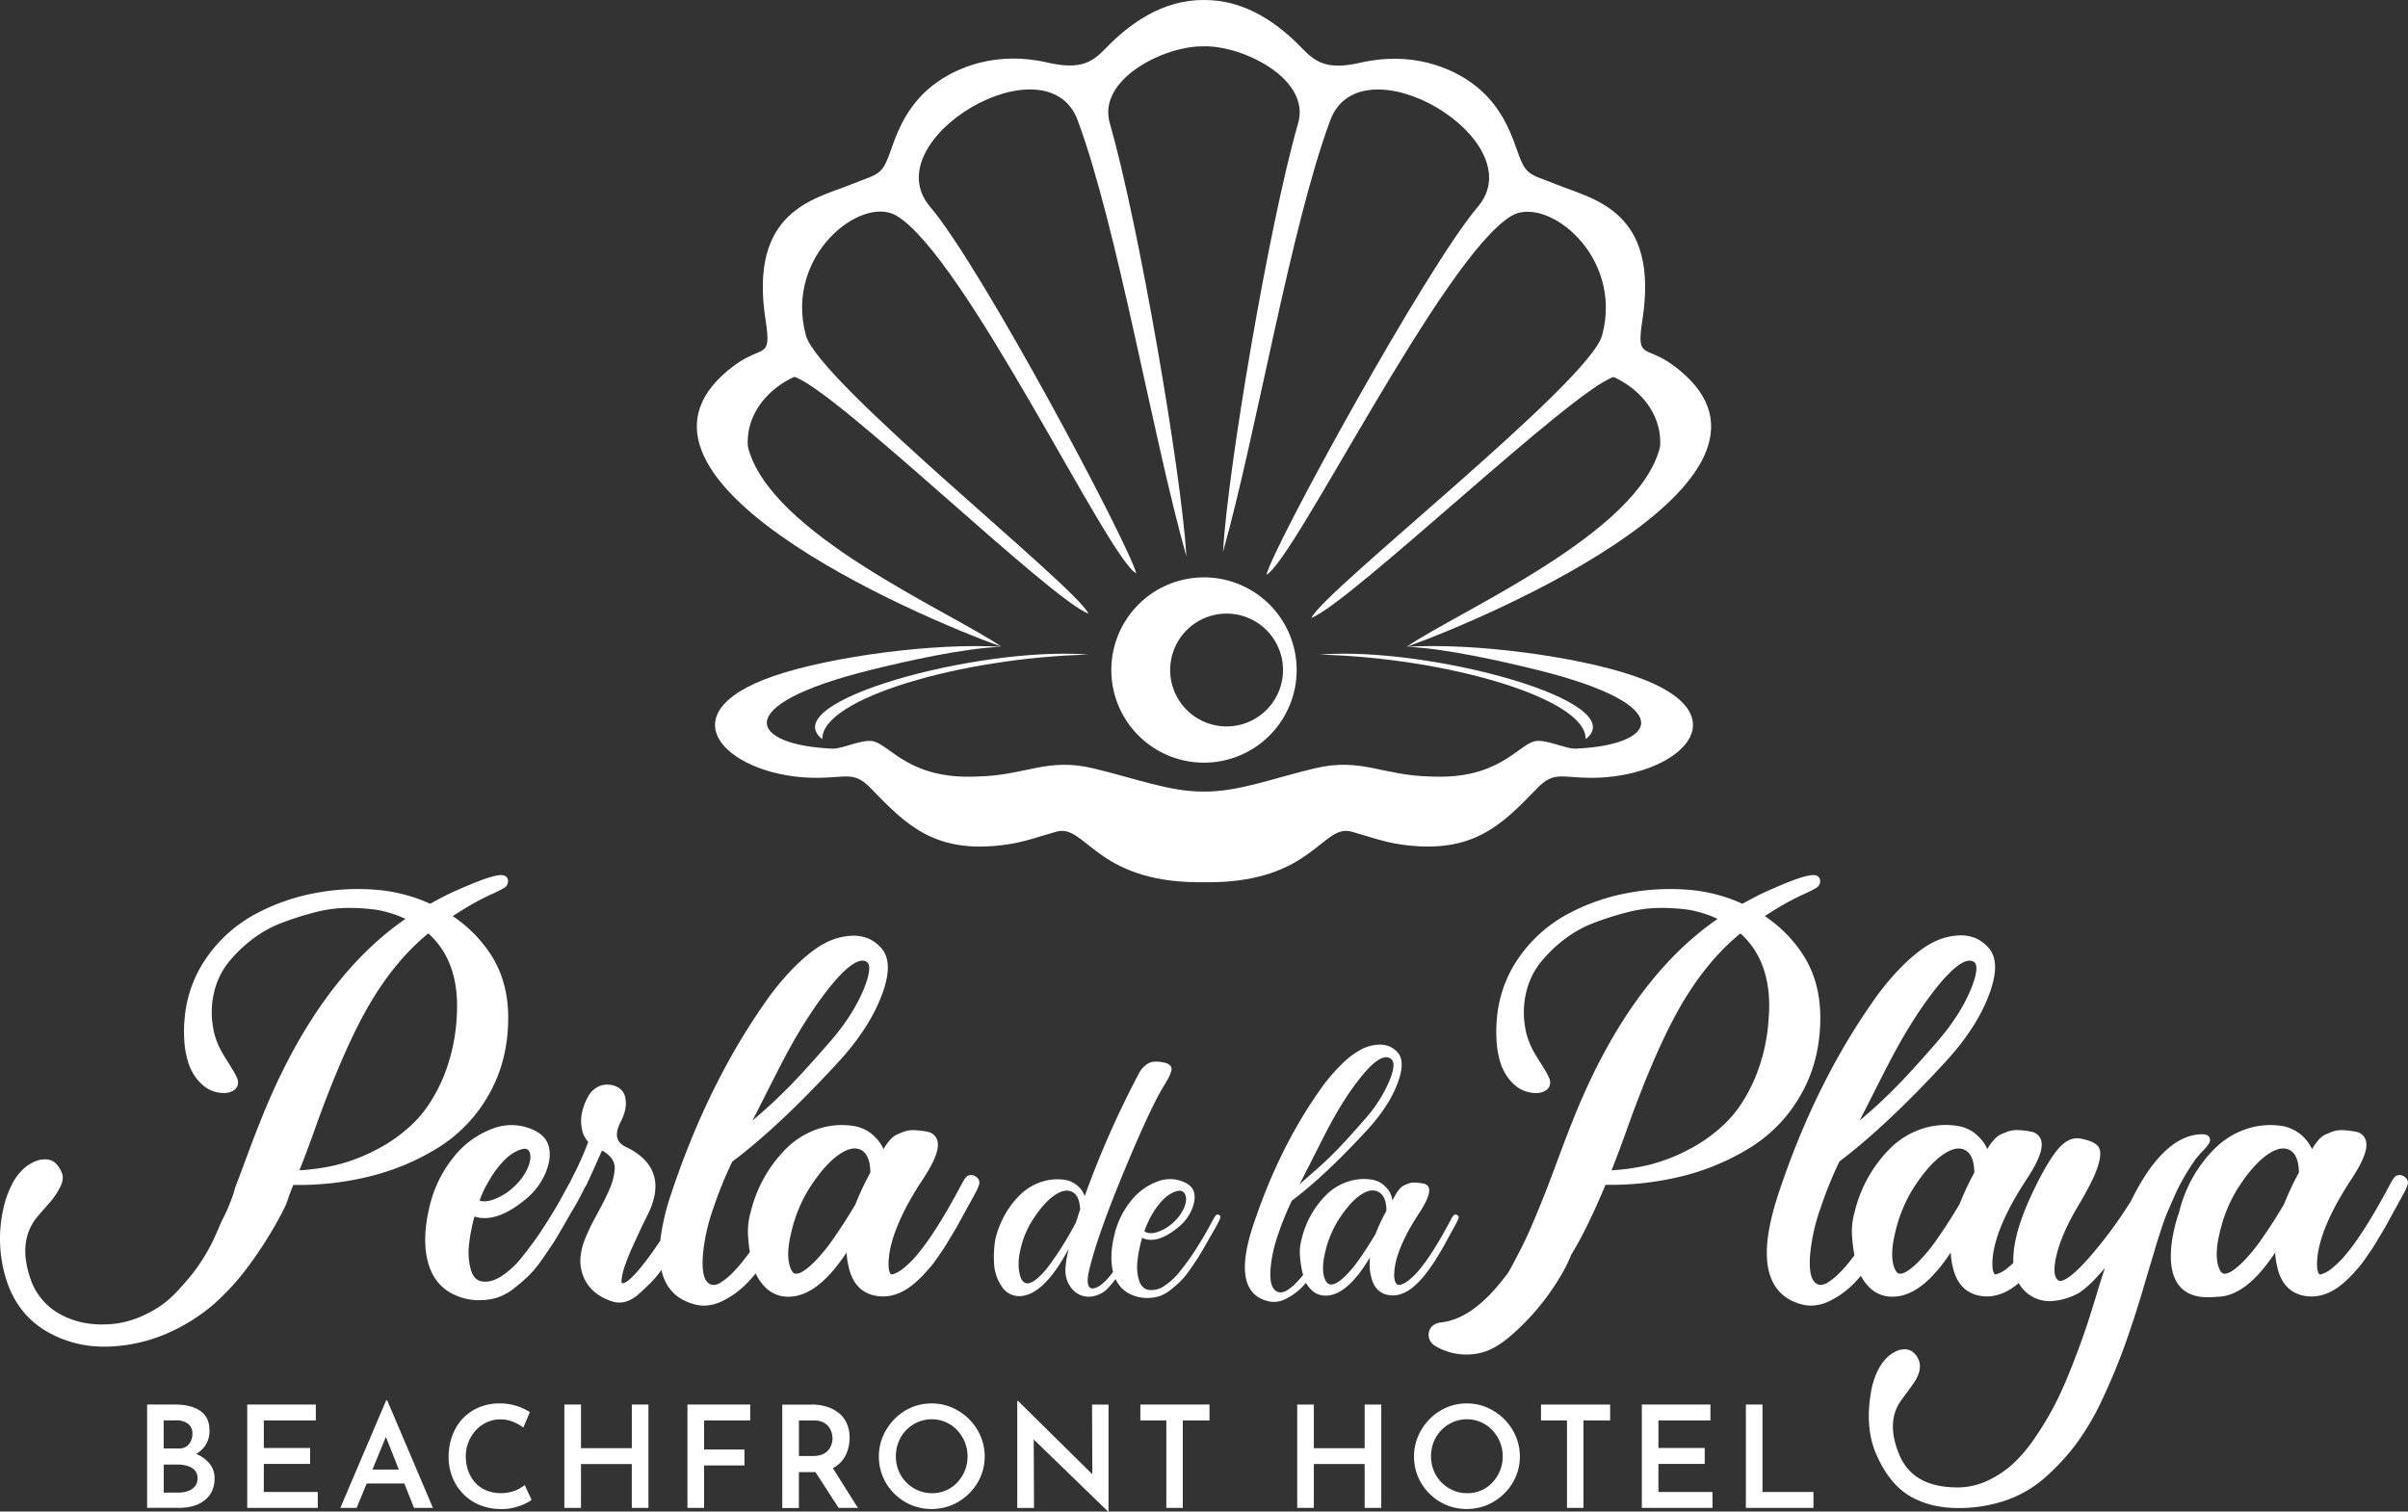
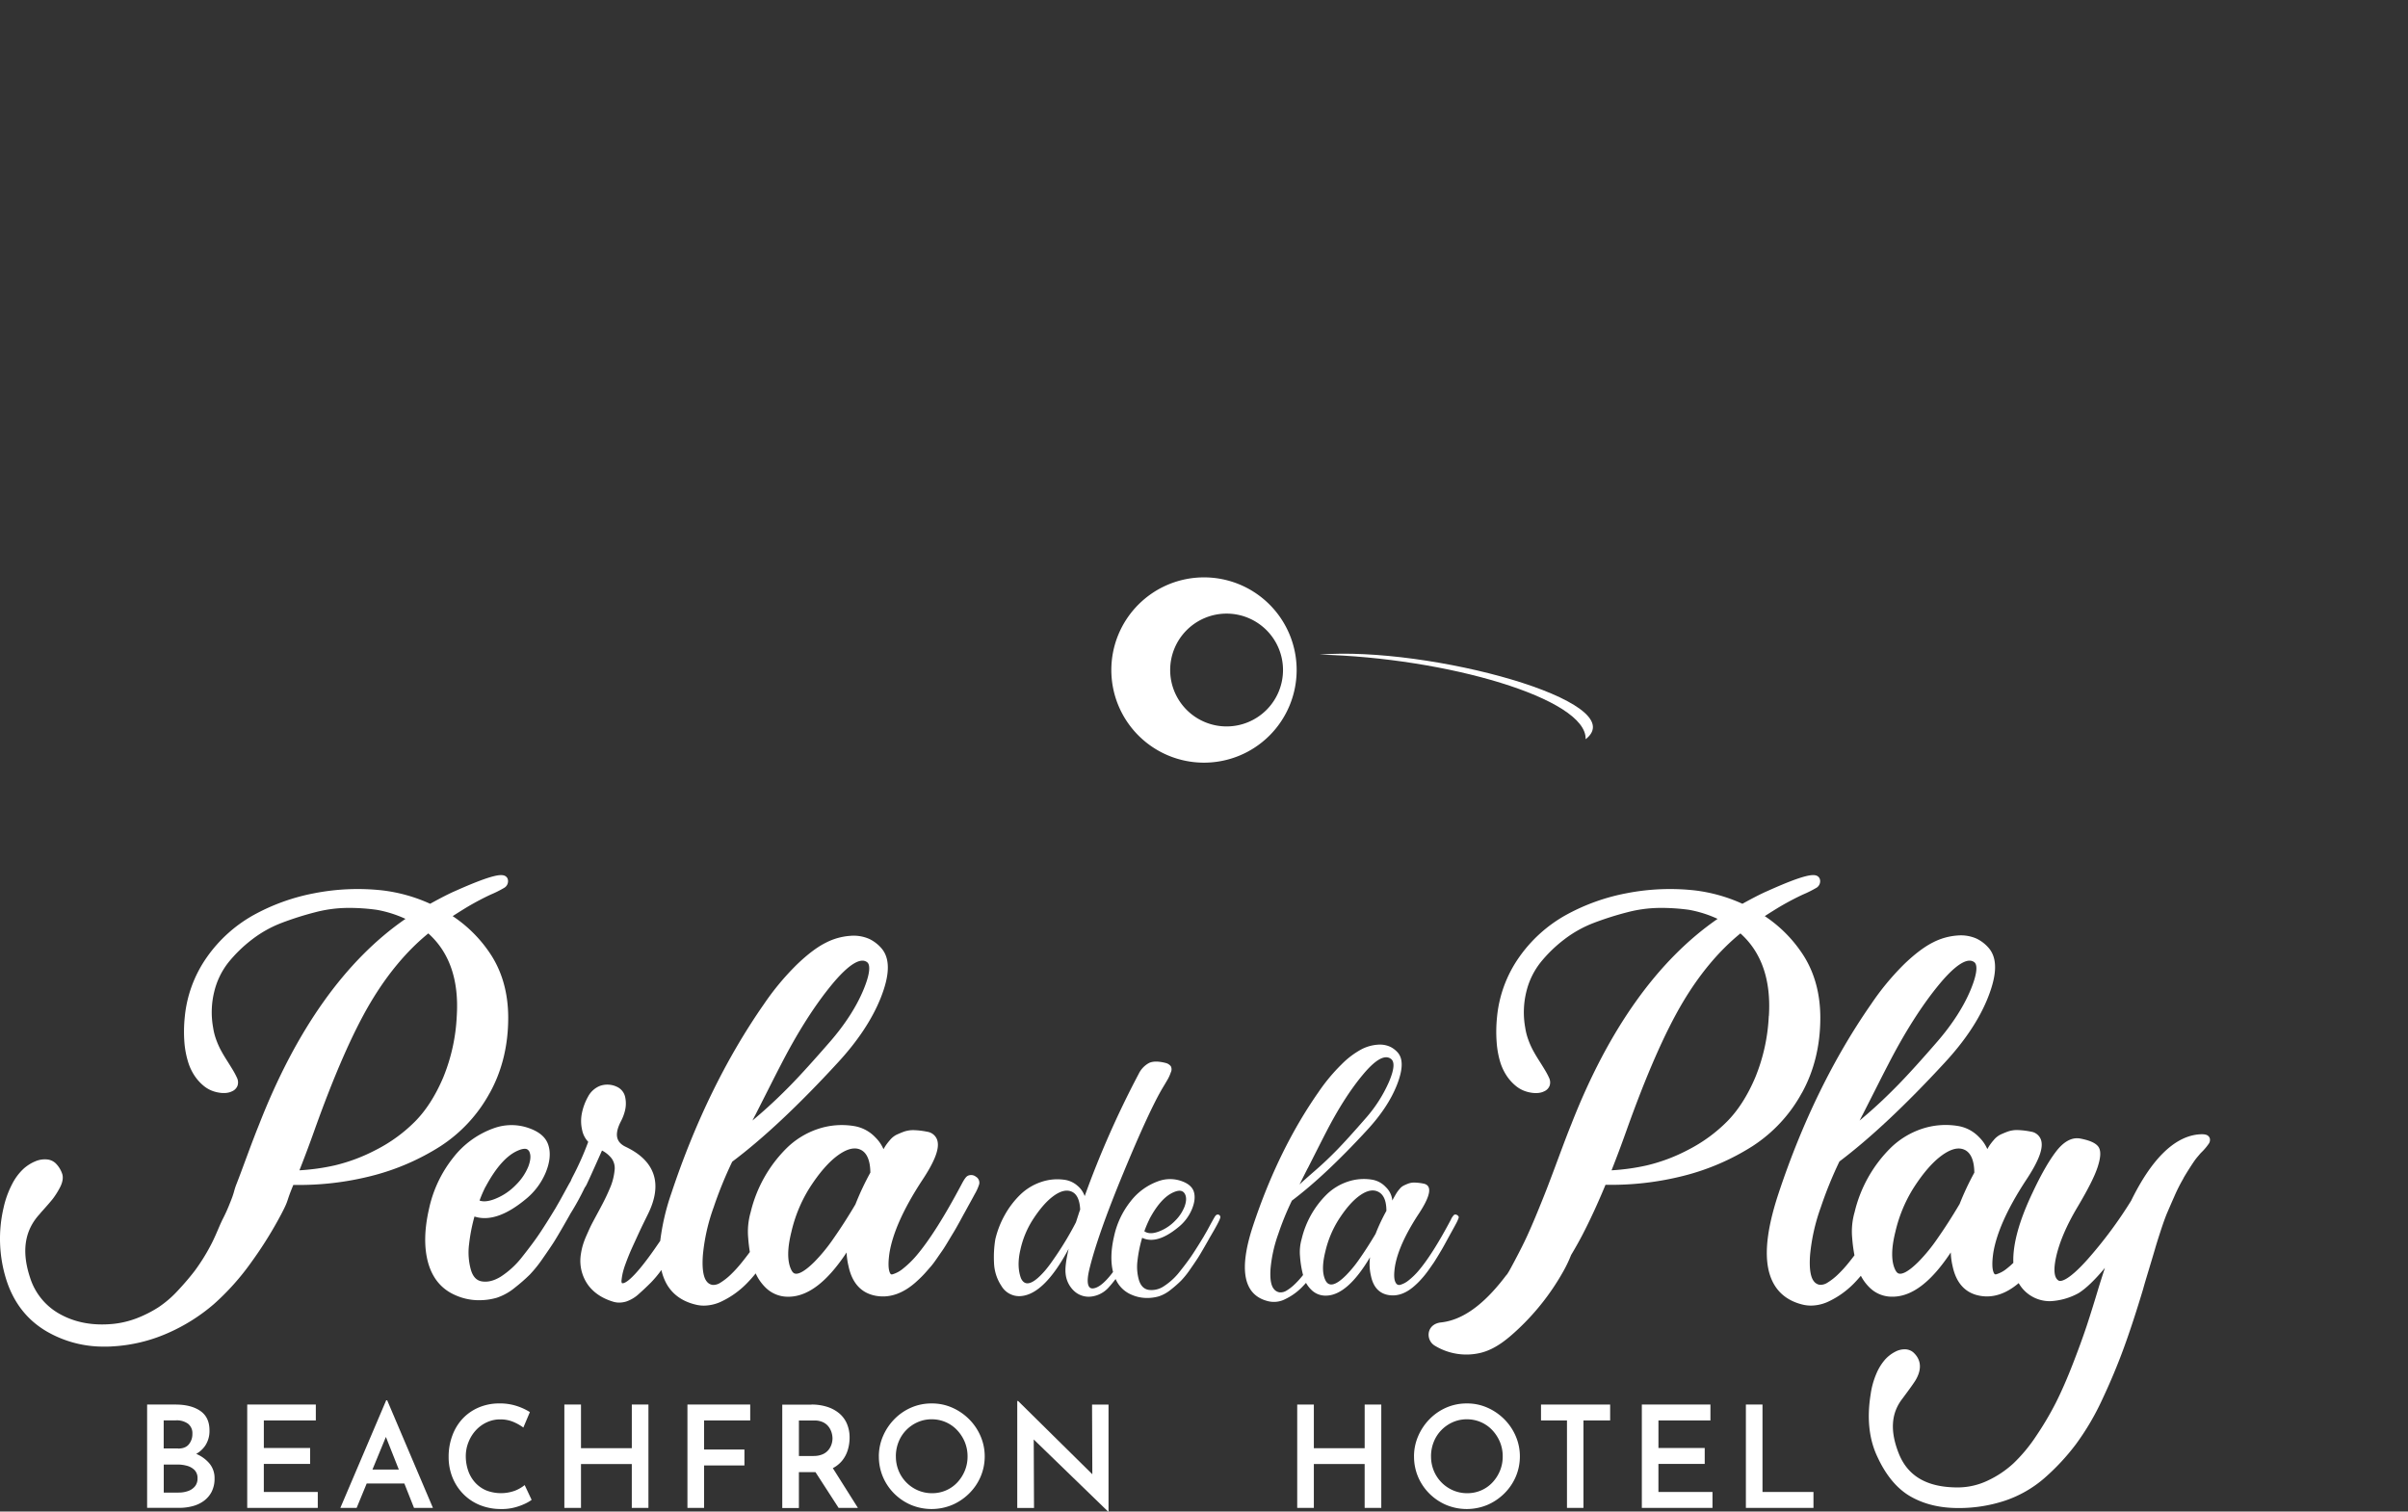
<svg xmlns="http://www.w3.org/2000/svg" id="Capa_1" data-name="Capa 1" viewBox="0 0 1158.01 727.03">
  <rect x="0" y="0" width="1158.01" height="727.03" fill="#333333" stroke="none" />
  <defs>
    <style>.cls-1,.cls-2{fill:#fff;}.cls-1{fill-rule:evenodd;}</style>
  </defs>
-   <path class="cls-1" d="M600,451.39h2.9c49.38-.32,54-28.17,68-24.35,8,2.18,15.13,4.95,23.88,6.2,34.38,4.9,48.31-9.34,65.39-27,8-8.26,11.54-5.23,25.25-5.08,42,.43,76.07-30.27,21.39-49-27.57-9.47-77.48-16.05-109.38-14,17.9.58,45.81,6.9,63,11.15,68.47,17,58.11,36.13,18.19,37.82-4.83.2-14.61-4.95-19.92-3.47-8,2.24-17.6,18.42-49.54,16.87-23.58-.43-33.41-9.28-55.95-3.92-20,4.75-36.62,11.3-53.21,11.17-16.58.13-33.21-6.42-53.21-11.17-22.54-5.36-32.37,3.49-55.95,3.92-31.93,1.55-41.5-14.63-49.54-16.87-5.31-1.48-15.09,3.67-19.92,3.47-39.92-1.69-50.28-20.88,18.19-37.82,17.16-4.25,45.08-10.57,63-11.15-31.9-2-81.81,4.57-109.38,14-54.67,18.77-20.59,49.47,21.39,49,13.7-.14,17.27-3.17,25.24,5.08,17.09,17.69,31,31.92,65.39,27,8.75-1.25,15.89-4,23.88-6.2,14-3.82,18.64,24,68,24.35H600m-75.4-394.3c-24.2-5.55-43.62,2.13-55,11-11.9,9.28-16.8,21.44-19.88,30.34-4.68,13.5-5.57,11.74-19.68,17.43-17.46,7-49.08,12.55-40.87,65.12,3,19.3-1.3,11.78-14.71,21.61-71.65,52.52,86.71,120.7,128.07,135.48-24.92-17.17-111.88-54.45-121.89-96.34-1.06-17,11.47-28.55,22.33-33.43,19.56,6,122.62,106.67,141.48,113.91-5.75-12.92-129.82-111.35-135.92-133.94-10.39-38.5,26.82-67.48,43.6-57.46,33,19.7,101.78,165,115.33,172.06-4-14.84-74.36-147.25-99.17-176.38-27.25-32,56.18-81.45,71-41.51,19.18,51.79,36,152.16,52.26,209.72C589.24,255,568.75,135.44,554.84,86.77,548.06,65.1,581.51,48.82,600,49.35c18.47-.53,51.92,15.75,45.14,37.42-13.91,48.67-33.75,166-36,205.74C625.34,235,641.51,136.75,660.69,85c14.79-39.94,98.22,9.51,71,41.51-24.81,29.13-97.73,162.12-101.68,177,13.54-7,84.84-152.94,117.84-172.63,16.78-10,54,19,43.61,57.46-6.1,22.6-134,123-139.8,135.89,18.86-7.23,125.8-109.9,145.36-115.85,10.86,4.88,23.39,16.4,22.33,33.43-10,41.89-97,79.17-121.89,96.34,41.36-14.78,199.72-82.95,128.07-135.48-13.41-9.83-17.7-2.31-14.71-21.61,8.21-52.57-23.4-58.09-40.87-65.12-14.11-5.68-15-3.93-19.68-17.43-3.08-8.9-8-21.06-19.88-30.34-11.36-8.86-30.77-16.53-55-11-16,3.68-21.57,0-28.33-7C635.75,38.43,619.87,26.89,600,27.05c-19.89-.16-35.77,11.38-47.08,23.06-6.75,7-12.29,10.66-28.33,7Z" transform="translate(-21 -27.05)" />
  <path class="cls-1" d="M644.56,349.31A44.56,44.56,0,1,0,600,393.87a44.56,44.56,0,0,0,44.56-44.56M610.9,376.44A27.13,27.13,0,1,1,638,349.31,27.13,27.13,0,0,1,610.9,376.44Z" transform="translate(-21 -27.05)" />
-   <path class="cls-1" d="M544.47,341.9c-60.8,1.45-128.72,21.12-128,40.69-23.36-18.09,75.58-44.89,128-40.69" transform="translate(-21 -27.05)" />
  <path class="cls-1" d="M655.53,341.9c60.8,1.45,128.72,21.12,128,40.69,23.36-18.09-75.58-44.89-128-40.69" transform="translate(-21 -27.05)" />
  <path class="cls-2" d="M105.34,702.6q7.57,0,12,3.07t4.4,9.42a12.66,12.66,0,0,1-2,7.2,12.82,12.82,0,0,1-5.43,4.57,19.64,19.64,0,0,1-8.09,1.67l-1.16-4.16a27.26,27.26,0,0,1,9.73,1.74,16.83,16.83,0,0,1,6.83,4.71,10.89,10.89,0,0,1,2.56,7.27,13.8,13.8,0,0,1-1.43,6.52,12.63,12.63,0,0,1-3.82,4.4,16.06,16.06,0,0,1-5.43,2.49,24.75,24.75,0,0,1-6.18.78H91.75v-49.7h13.59Zm1.29,21.17q3.56,0,5.22-2.08a7.69,7.69,0,0,0,1.67-5,5.74,5.74,0,0,0-2.12-4.88,9.27,9.27,0,0,0-5.74-1.61H99.72v13.52h6.91Zm.28,21.16a13.2,13.2,0,0,0,4.57-.75,7.42,7.42,0,0,0,3.28-2.25,5.82,5.82,0,0,0,1.23-3.82,5.48,5.48,0,0,0-1.43-4,8.09,8.09,0,0,0-3.62-2.05,16.8,16.8,0,0,0-4.57-.61H99.75v13.52h7.16Z" transform="translate(-21 -27.05)" />
  <path class="cls-2" d="M139.88,702.6h33v7.64h-25v13.25h22.26v7.65H147.87v13.52h25.95v7.65H139.89v-49.7Z" transform="translate(-21 -27.05)" />
  <path class="cls-2" d="M184.67,752.31l22.05-51.75h.48l22,51.75H220.1L204.53,713l5.73-3.76L192.51,752.3h-7.84Zm13.93-18.44h16.93l2.73,6.69H196.14Z" transform="translate(-21 -27.05)" />
  <path class="cls-2" d="M276.7,748.41a17.64,17.64,0,0,1-3.21,1.88,28.14,28.14,0,0,1-5.15,1.84,24.35,24.35,0,0,1-6.59.72,26.65,26.65,0,0,1-10.41-2.08,23.55,23.55,0,0,1-7.85-5.46,24.37,24.37,0,0,1-5-7.92,26.22,26.22,0,0,1-1.74-9.59,29,29,0,0,1,1.78-10.28,23.93,23.93,0,0,1,5-8.19,23,23,0,0,1,7.78-5.36,25.14,25.14,0,0,1,9.9-1.91,25.94,25.94,0,0,1,8.36,1.26,28.27,28.27,0,0,1,6.25,2.9l-3.14,7.44A24.22,24.22,0,0,0,268,711a16,16,0,0,0-6.49-1.26,15.09,15.09,0,0,0-6.25,1.33A16.45,16.45,0,0,0,250,714.8a18.21,18.21,0,0,0-3.62,5.67A18,18,0,0,0,245,727.4a21.34,21.34,0,0,0,1.19,7.13,16.47,16.47,0,0,0,3.41,5.7,15.3,15.3,0,0,0,5.29,3.69,19.61,19.61,0,0,0,13.75.11,17.64,17.64,0,0,0,4.68-2.7l3.34,7.1Z" transform="translate(-21 -27.05)" />
  <path class="cls-2" d="M332.83,702.6v49.7h-8V731.2H300.4v21.1h-8V702.6h8v21h24.44v-21Z" transform="translate(-21 -27.05)" />
  <path class="cls-2" d="M351.6,702.6h30.18v7.64H359.59v14H379v7.65H359.59V752.3h-8V702.6Z" transform="translate(-21 -27.05)" />
  <path class="cls-2" d="M411.27,702.6a24.22,24.22,0,0,1,7.48,1.09,17.15,17.15,0,0,1,5.8,3.11,13.33,13.33,0,0,1,3.72,5,16.85,16.85,0,0,1,1.3,6.83,20.25,20.25,0,0,1-.89,5.87,14.93,14.93,0,0,1-2.9,5.33,14.24,14.24,0,0,1-5.29,3.83,20,20,0,0,1-8.06,1.43h-7.24v17.27h-8v-49.7h14.07Zm1,24.72a10.33,10.33,0,0,0,4.37-.82,7.45,7.45,0,0,0,2.8-2.11,8.49,8.49,0,0,0,1.47-2.76,9.43,9.43,0,0,0,.44-2.77,10.12,10.12,0,0,0-.41-2.69,8.8,8.8,0,0,0-1.4-2.83,7.28,7.28,0,0,0-2.7-2.22,9.57,9.57,0,0,0-4.3-.85H405.2v17.07h7.1Zm8.6,4.85,12.7,20.14h-9.28l-12.9-19.94,9.49-.2Z" transform="translate(-21 -27.05)" />
  <path class="cls-2" d="M443.64,727.52a24.4,24.4,0,0,1,2-9.73,26.56,26.56,0,0,1,5.46-8.16,25.55,25.55,0,0,1,8.06-5.56,24.34,24.34,0,0,1,9.9-2,23.78,23.78,0,0,1,9.8,2,26.5,26.5,0,0,1,8.16,5.56,25.9,25.9,0,0,1,5.53,8.16,24.4,24.4,0,0,1,2,9.73,24.81,24.81,0,0,1-2,9.83,25.42,25.42,0,0,1-5.56,8.09,26.15,26.15,0,0,1-8.16,5.46,25.75,25.75,0,0,1-19.66,0,25.71,25.71,0,0,1-8.06-5.4,25.27,25.27,0,0,1-5.46-8,24.87,24.87,0,0,1-2-9.93Zm8.19-.07a18,18,0,0,0,1.33,7,17.45,17.45,0,0,0,9.28,9.42,17,17,0,0,0,6.79,1.37,16.6,16.6,0,0,0,6.73-1.37,16.3,16.3,0,0,0,5.39-3.79,18.44,18.44,0,0,0,3.62-5.63,17.78,17.78,0,0,0,1.33-6.9,18,18,0,0,0-1.36-7,19,19,0,0,0-3.69-5.67,16.48,16.48,0,0,0-5.46-3.82,16.77,16.77,0,0,0-6.76-1.37,16.46,16.46,0,0,0-6.76,1.4,17.67,17.67,0,0,0-5.5,3.83,17.11,17.11,0,0,0-3.65,5.67,18.43,18.43,0,0,0-1.3,6.86Z" transform="translate(-21 -27.05)" />
  <path class="cls-2" d="M553.9,754.08l-38.17-37,2.39,1,.14,34.27H510.2V700.89h.41l37.48,37-1.78-.54-.14-34.75h7.92v51.48h-.19Z" transform="translate(-21 -27.05)" />
-   <path class="cls-2" d="M569.4,702.6h33.25v7.64H589.81V752.3h-7.92V710.24H569.4Z" transform="translate(-21 -27.05)" />
  <path class="cls-2" d="M685.26,702.6v49.7h-8V731.2H652.83v21.1h-8V702.6h8v21h24.44v-21Z" transform="translate(-21 -27.05)" />
  <path class="cls-2" d="M701,727.52a24.4,24.4,0,0,1,2-9.73,26.56,26.56,0,0,1,5.46-8.16,25.55,25.55,0,0,1,8.06-5.56,24.34,24.34,0,0,1,9.9-2,23.78,23.78,0,0,1,9.8,2,26.5,26.5,0,0,1,8.16,5.56,25.79,25.79,0,0,1,5.53,8.16,24.4,24.4,0,0,1,2,9.73,24.81,24.81,0,0,1-2,9.83,25.42,25.42,0,0,1-5.56,8.09,26.15,26.15,0,0,1-8.16,5.46,25.75,25.75,0,0,1-19.66,0,25.71,25.71,0,0,1-8.06-5.4,25.27,25.27,0,0,1-5.46-8,24.87,24.87,0,0,1-2-9.93Zm8.19-.07a18,18,0,0,0,1.33,7,17.45,17.45,0,0,0,9.28,9.42,17,17,0,0,0,6.79,1.37,16.6,16.6,0,0,0,6.73-1.37,16.3,16.3,0,0,0,5.39-3.79,18.44,18.44,0,0,0,3.62-5.63,17.78,17.78,0,0,0,1.33-6.9,18,18,0,0,0-1.36-7,19,19,0,0,0-3.69-5.67,16.48,16.48,0,0,0-5.46-3.82,16.77,16.77,0,0,0-6.76-1.37,16.46,16.46,0,0,0-6.76,1.4,17.67,17.67,0,0,0-5.5,3.83,17.11,17.11,0,0,0-3.65,5.67,18.43,18.43,0,0,0-1.3,6.86Z" transform="translate(-21 -27.05)" />
  <path class="cls-2" d="M762.07,702.6h33.25v7.64H782.48V752.3h-7.92V710.24H762.07Z" transform="translate(-21 -27.05)" />
  <path class="cls-2" d="M810.55,702.6h33v7.64h-25v13.25H840.8v7.65H818.54v13.52h26v7.65H810.56v-49.7Z" transform="translate(-21 -27.05)" />
  <path class="cls-2" d="M860.59,702.6h8v42.06h24.51v7.65h-32.5v-49.7Z" transform="translate(-21 -27.05)" />
  <path class="cls-2" d="M256.53,552.74c5.89-10.64,8.87-22.81,8.87-36.17,0-11.39-2.71-21.43-8-29.83a64.48,64.48,0,0,0-18.71-19.06c3.12-2,5.63-3.57,7.48-4.67,3.74-2.18,7.4-4.11,10.88-5.72a52.13,52.13,0,0,0,6.61-3.33,3.7,3.7,0,0,0,1.61-3.68,2.57,2.57,0,0,0-1.32-1.9c-1.83-1-6-.83-24,7.2-2.87,1.23-6.93,3.3-12.09,6.16a77.49,77.49,0,0,0-23.06-6.45,108.88,108.88,0,0,0-32.59,1.37,98.34,98.34,0,0,0-29.41,10.59,67.73,67.73,0,0,0-22.32,20.2,59.8,59.8,0,0,0-10.63,28.79,68.51,68.51,0,0,0-.16,12.31,43.6,43.6,0,0,0,1.82,9.43,25,25,0,0,0,3.42,7,22.17,22.17,0,0,0,4.32,4.57,14.64,14.64,0,0,0,4.87,2.52c3.39,1,6.38.9,8.34-.08a4.85,4.85,0,0,0,2.77-2.76,5.06,5.06,0,0,0-.29-3.84,35,35,0,0,0-1.76-3.36c-.7-1.17-1.55-2.56-2.57-4.17s-2-3.16-2.9-4.79a38.12,38.12,0,0,1-2.58-5.54,29.67,29.67,0,0,1-1.65-6.29v0a41.34,41.34,0,0,1,.53-17.14,36.65,36.65,0,0,1,6.66-13.94A66.6,66.6,0,0,1,142.09,479a56.35,56.35,0,0,1,14.4-8.08,151.06,151.06,0,0,1,16.08-5.1,63.44,63.44,0,0,1,15.68-2.09,96.88,96.88,0,0,1,14,.93A56.47,56.47,0,0,1,216,469c-28.87,19.91-52.53,53.14-70.36,98.8-1.38,3.4-3.16,8-5.42,14.1s-4,10.84-5.47,14.59-.86,3.59-3.19,9.25a76.47,76.47,0,0,1-3.57,7.89c-1.78,3.66-3.42,8.25-6,13a93.26,93.26,0,0,1-7.31,11.6c-2.34,3.06-5.1,6.3-8.22,9.63a51.57,51.57,0,0,1-9.2,7.91A57.59,57.59,0,0,1,87,661a44.13,44.13,0,0,1-11.75,2.82c-9.44.91-17.88-.62-25.1-4.55a30.34,30.34,0,0,1-14.65-17.59c-4.16-12.49-2.77-22.41,4.18-30.26.24-.24.6-.66,1-1.18,2.86-3.17,4.8-5.42,5.79-6.68a37.84,37.84,0,0,0,3.26-5.17c1.32-2.45,1.75-4.65,1.26-6.51a12.83,12.83,0,0,0-3.24-5.33,6.93,6.93,0,0,0-4.21-1.85,11.62,11.62,0,0,0-5.53.9,19.89,19.89,0,0,0-5.75,3.65,26.35,26.35,0,0,0-5.47,7.4,45.59,45.59,0,0,0-4.05,11.21,65.52,65.52,0,0,0,1.31,34.75c3.51,11,10,19.3,19.35,24.79a54.25,54.25,0,0,0,27.93,7.33c1.22,0,2.45,0,3.69-.1a76.26,76.26,0,0,0,26.73-6.42,87.77,87.77,0,0,0,22.11-13.93,119.36,119.36,0,0,0,18-20.14,192.32,192.32,0,0,0,14.5-23.31c3.82-7.33,2-5,5.71-13.87a141.67,141.67,0,0,0,37.45-4.29,113.46,113.46,0,0,0,33.21-14.27,70.85,70.85,0,0,0,23.76-25.63Zm-54.41,27.2A84.73,84.73,0,0,1,182,587.56a103.77,103.77,0,0,1-17,2.38c2.57-6.51,4.91-12.78,7-18.65,9.55-26.85,18.68-47.71,27.16-62,8.13-13.69,17.48-24.89,27.81-33.3,10.16,9.09,14.77,22.43,13.69,39.68a88.28,88.28,0,0,1-6.53,29.65c-3.7,8.7-8.25,15.8-13.52,21.12a73.65,73.65,0,0,1-18.45,13.49Z" transform="translate(-21 -27.05)" />
  <path class="cls-2" d="M490.16,592.87l-.16-.09a3.78,3.78,0,0,0-3.61-.2c-.7.39-1.49,1.24-3,4.13-8.26,15.58-15.61,27.17-21.83,34.43a46.55,46.55,0,0,1-6.34,6.12,14.09,14.09,0,0,1-5,2.7c-.45.11-1,.24-1.48-1.31-.41-1.23-.74-3.77,0-8.92,1.54-9.55,6.74-21.18,15.44-34.54,6.62-9.89,9-16.32,7.36-20.25a6,6,0,0,0-4.67-3.56,37.4,37.4,0,0,0-6.08-.75,13.66,13.66,0,0,0-5.19.75c-1.29.48-2.43,1-3.39,1.41a10.11,10.11,0,0,0-3.29,2.67,27.36,27.36,0,0,0-2.05,2.65c-.25.39-.58.94-1,1.66a17.87,17.87,0,0,0-3.82-5.59,18.1,18.1,0,0,0-10.18-5.5,36.16,36.16,0,0,0-17.68,1.42,39.23,39.23,0,0,0-14.78,9.06A64.51,64.51,0,0,0,382,610.06a33.65,33.65,0,0,0-1.19,12.4c.16,2.3.43,4.56.79,6.77-1.26,1.69-2.54,3.38-3.86,5a59,59,0,0,1-5.47,6,29.55,29.55,0,0,1-4.93,3.82,6,6,0,0,1-3.68,1,4.26,4.26,0,0,1-2.8-1.67c-1.17-1.42-2.44-4.79-1.83-12.8a92.47,92.47,0,0,1,5.16-22.84,192.81,192.81,0,0,1,8.94-21.95C388,574.64,405,558.69,423.63,538.44c9.73-10.48,16.76-21.05,20.9-31.42,4.37-10.95,4.57-18.66.6-23.59a18.28,18.28,0,0,0-6-4.74,18.63,18.63,0,0,0-9.2-1.53,30.23,30.23,0,0,0-11.72,3.27c-4.06,2-8.78,5.53-14,10.55a125.94,125.94,0,0,0-15.86,19.07C370.25,536,355.28,566.59,343.85,601a110.52,110.52,0,0,0-5.34,22.86c-.91,1.33-1.85,2.68-2.81,4.07C324.44,644,321,644.34,320.32,644.24c-.24,0-.27-.09-.29-.13a2.65,2.65,0,0,1-.11-1.45,29.12,29.12,0,0,1,.52-3.21A36.12,36.12,0,0,1,321.8,635c.67-1.86,1.35-3.58,2-5.14s1.58-3.58,2.69-6,2.08-4.54,2.93-6.33,1.95-4,3.32-6.81c3.52-7.21,4.35-13.61,2.48-19s-6.25-9.67-13.15-13c-2.19-1-3.53-2.34-4.09-4-.71-2.08-.18-4.85,1.55-8.21a22.87,22.87,0,0,0,2.06-5.41,14.35,14.35,0,0,0,.1-6.16,7,7,0,0,0-4-5.16,10.66,10.66,0,0,0-8-.51,11.14,11.14,0,0,0-5.94,5.32,27.05,27.05,0,0,0-2.88,7.72,19,19,0,0,0,.09,8.3,11.44,11.44,0,0,0,2.92,5.63,140.51,140.51,0,0,1-7.62,17.07c-.19.39-.5,1-.78,1.77-.45.75-.92,1.56-1.4,2.44l-2.31,4.22c-1,1.84-2,3.64-3.12,5.53-.2.39-.54,1-1.05,1.78-2.41,4-4.72,7.64-6.87,10.89s-5,7.06-8.48,11.46a41.87,41.87,0,0,1-10.42,9.68c-3.35,2.06-6.42,2.79-9.36,2.24-2.41-.5-4.05-2.28-5-5.46a31.1,31.1,0,0,1-.89-12.39,84.89,84.89,0,0,1,2.59-13.31c6.83,2.24,15-.44,24.23-8a32.8,32.8,0,0,0,10-13.08c2.12-5.14,2.53-9.67,1.22-13.5s-4.66-6.42-9.83-8.13a25,25,0,0,0-15.37-.08,42.86,42.86,0,0,0-20.52,14.54,59.66,59.66,0,0,0-11.61,24.68c-2.28,10-2.4,18.68-.38,25.87,2.1,7.43,6.46,12.65,13,15.5a27.74,27.74,0,0,0,10.68,2.45h.64a30,30,0,0,0,8.71-1.19,27.16,27.16,0,0,0,8.75-4.91,83.79,83.79,0,0,0,7.05-6.17,61.83,61.83,0,0,0,6.47-8.1c2.5-3.58,4.2-6.1,5.2-7.68s2.55-4.19,4.56-7.68c2.7-4.7,3.23-5.66,3.32-5.85a125.68,125.68,0,0,0,6.89-12.53,11.58,11.58,0,0,0,.79-1.24c.81-1.63,3.28-7.08,7.53-16.64a14,14,0,0,1,4.63,3.79,8,8,0,0,1,1.42,5.78,28.55,28.55,0,0,1-1.79,7.47,99.71,99.71,0,0,1-4.61,9.77q-.31.63-2.44,4.56c-1.43,2.65-2.35,4.41-2.75,5.25s-1,2.16-1.84,4.08a37.73,37.73,0,0,0-1.91,5.08,34.63,34.63,0,0,0-.93,4.5,20,20,0,0,0,3.41,14.23c2.82,3.91,7,6.69,12.48,8.29a10,10,0,0,0,2.62.34,11.7,11.7,0,0,0,3.35-.51,17,17,0,0,0,6.22-3.78c2-1.77,3.9-3.58,5.71-5.39a53.48,53.48,0,0,0,5-6,24.93,24.93,0,0,0,2.41,6.53c2.84,5.13,7.53,8.53,13.93,10.09a16.4,16.4,0,0,0,4.13.52,20.15,20.15,0,0,0,8.74-2.15,42.27,42.27,0,0,0,11.59-8.28,67,67,0,0,0,4.54-5.07,22.49,22.49,0,0,0,4.78,6.84A15.18,15.18,0,0,0,400,650.74h.48c9.22-.2,18.3-7.18,27.65-21.28a33.69,33.69,0,0,0,.92,6.55c1.74,8.25,6.2,13.06,13.24,14.3,6.84,1.21,13.63-1.32,20.13-7.49,1.09-1,2.21-2.1,3.3-3.3s2-2.28,2.9-3.3,1.89-2.39,3-4,2-2.89,2.71-3.91,1.67-2.58,2.84-4.54,2-3.33,2.52-4.18,1.45-2.47,2.67-4.69,2-3.69,2.39-4.37,1.24-2.27,2.61-4.75,2.2-4,2.4-4.4a22.94,22.94,0,0,0,2.14-4.78,3.35,3.35,0,0,0-1.81-3.71Zm-106-29.39,6.59-13q3.64-7.22,5.71-11.18c8.16-15.9,16.58-29.09,25-39.2,4.44-5.32,10.16-11,14.28-11a3.62,3.62,0,0,1,2.33.8c.83.66,2.31,3.28-1.88,13.34-3.35,8-8.68,16.32-15.82,24.6-7.79,8.94-14.15,16-18.91,20.88s-9.77,9.66-14.89,14.1L382.86,566c.43-.84.86-1.7,1.3-2.57ZM254.5,597.88c5-9.32,10.22-15.19,15.66-17.47,1.86-.81,3.32-1,4.23-.64a2.7,2.7,0,0,1,1.36,1.7c.59,1.6.37,3.81-.64,6.56a26.37,26.37,0,0,1-6,8.91,28.49,28.49,0,0,1-10.39,6.88c-2.91,1.1-5.29,1.32-7.11.66a64.3,64.3,0,0,1,2.85-6.6Zm177.88,8.42c-3.41,5.79-7,11.37-10.64,16.57a81.91,81.91,0,0,1-9,11c-5.46,5.46-8.15,6-9.27,5.76-.3,0-1.2-.21-2-1.94-1.93-4.05-1.89-10.16.12-18.18a69,69,0,0,1,8.51-20.76c4.82-7.59,9.63-13.08,14.28-16.33,2.89-2,5.41-3,7.63-3a6.62,6.62,0,0,1,3.1.74c2.88,1.53,4.38,5.19,4.45,10.87A131.05,131.05,0,0,0,432.38,606.3Z" transform="translate(-21 -27.05)" />
  <path class="cls-2" d="M606.84,611.26a1.11,1.11,0,0,0-.84.11,3.13,3.13,0,0,0-.9,1.07c-.34.56-.69,1.18-1.07,1.86s-.92,1.67-1.63,3-1.44,2.61-2.19,3.88c-.15.3-.41.75-.79,1.35q-2.59,4.28-4.89,7.77t-6.08,8.21a30.71,30.71,0,0,1-7.71,7.15,10.54,10.54,0,0,1-7.54,1.75q-3.27-.67-4.5-4.73a23.18,23.18,0,0,1-.68-9.28,62.79,62.79,0,0,1,2.25-11q7,3.38,17.22-4.95a21.86,21.86,0,0,0,6.7-8.78c1.39-3.38,1.67-6.26.85-8.67q-1.24-3.37-6.19-5a16.38,16.38,0,0,0-10.13-.06,29.14,29.14,0,0,0-14,9.9,40.88,40.88,0,0,0-8,17c-1.5,6.56-1.64,12.2-.46,17-.18.23-.36.48-.54.7-3.6,4.66-6.64,7-9.12,7.2s-3.23-2.81-1.8-8.89q3.95-16.54,16.54-46.93t19-41c1.13-1.87,1.91-3.21,2.36-4a19.32,19.32,0,0,0,1.35-3.1,3.28,3.28,0,0,0,0-2.93,4.51,4.51,0,0,0-2.48-1.58q-5.29-1.35-8.1.06a11.67,11.67,0,0,0-4.84,5.12,456.21,456.21,0,0,0-26,58.86,11.39,11.39,0,0,0-3.55-5.06,11.88,11.88,0,0,0-5.57-2.7,24,24,0,0,0-11.93,1,26.51,26.51,0,0,0-10,6.13,42.25,42.25,0,0,0-7.37,9.68,45.22,45.22,0,0,0-4.56,11.71,53.32,53.32,0,0,0-.62,11.42,21.36,21.36,0,0,0,3.6,11.09,9.9,9.9,0,0,0,8.83,4.84Q523,650,534.92,627.68q-1.92,8.22-1.46,12a13,13,0,0,0,4.16,8.38,10.29,10.29,0,0,0,8.27,2.59,13.34,13.34,0,0,0,8.61-4.78c.94-1,1.94-2.3,3-3.64a14.35,14.35,0,0,0,7.49,7.47,18.42,18.42,0,0,0,7.09,1.63,20.26,20.26,0,0,0,6.25-.79,18,18,0,0,0,5.8-3.26A56.16,56.16,0,0,0,589,643a42.53,42.53,0,0,0,4.44-5.57c1.73-2.48,2.94-4.28,3.66-5.4s1.78-2.93,3.21-5.4,2.21-3.86,2.36-4.17q4.62-7.77,5.06-9.45a1.26,1.26,0,0,0-.9-1.8Zm-33.08,2.14q5.52-10.35,11.7-12.94c2.93-1.28,4.8-.79,5.63,1.46.52,1.43.37,3.26-.45,5.51a19.79,19.79,0,0,1-4.5,6.75,21.32,21.32,0,0,1-7.82,5.18q-4.46,1.7-7-.11a49.74,49.74,0,0,1,2.48-5.85Zm-34-2.59c-.22.67-.47,1.43-.73,2.25s-.47,1.46-.62,1.91a155.4,155.4,0,0,1-11,18.12q-2,2.92-3.83,5.06-8.67,10-11.59,3.71-2.14-5.75-.28-13.73a44.23,44.23,0,0,1,5.68-14q5.29-8.32,10.47-12t8.89-1.75q3.38,1.8,3.71,8.44c-.23.6-.45,1.24-.68,1.91Z" transform="translate(-21 -27.05)" />
  <path class="cls-2" d="M710.17,634.84c.49-.71,1.14-1.76,2-3.15s1.42-2.38,1.8-3,1-1.69,1.86-3.26,1.42-2.61,1.69-3.09.88-1.61,1.86-3.38,1.54-2.79,1.69-3.1a19.18,19.18,0,0,0,1.41-3.1c.11-.49-.13-.92-.73-1.29a1.56,1.56,0,0,0-1.41-.17,7.29,7.29,0,0,0-1.63,2.42q-8.89,16.77-15.64,24.65a33.63,33.63,0,0,1-4.67,4.5,11.31,11.31,0,0,1-4,2.14c-1.2.3-2-.28-2.53-1.74s-.51-3.77-.06-6.92q1.69-10.47,11.14-25,9.12-13.62,2.7-15a25.27,25.27,0,0,0-4.11-.51,8.31,8.31,0,0,0-3.21.45q-1.35.51-2.31,1a5.83,5.83,0,0,0-1.91,1.58,17.11,17.11,0,0,0-1.35,1.74c-.26.41-.66,1.09-1.18,2s-.86,1.56-1,1.86v.11a10.15,10.15,0,0,0-3.15-6.58,11.59,11.59,0,0,0-6.53-3.55,24.27,24.27,0,0,0-11.93,1,26.51,26.51,0,0,0-10,6.13,44.5,44.5,0,0,0-12,21.38,22.63,22.63,0,0,0-.79,8.33,49.46,49.46,0,0,0,1.46,9,0,0,0,0,0,0,0l-.14.19a42.56,42.56,0,0,1-4,4.39,21.65,21.65,0,0,1-3.71,2.87,5.52,5.52,0,0,1-3.38.9,4.24,4.24,0,0,1-2.81-1.63q-2.14-2.59-1.57-10a67,67,0,0,1,3.71-16.49,137,137,0,0,1,6.53-16q15.87-11.93,35.9-33.65,10.24-11,14.57-21.89t.62-15.47a11.6,11.6,0,0,0-3.83-3,12,12,0,0,0-5.91-1,20,20,0,0,0-7.82,2.19,40.3,40.3,0,0,0-9.62,7.26A88.19,88.19,0,0,0,655,552.41q-19.25,27.57-31.4,64.15-10.58,32,7.31,36.35a11.83,11.83,0,0,0,8.27-1.07,28.63,28.63,0,0,0,7.88-5.63c.65-.66,1.32-1.38,2-2.14a14.45,14.45,0,0,0,2.6,3.38,9.59,9.59,0,0,0,7.15,2.76Q669,650,679.85,631.75a25.2,25.2,0,0,0,.45,9q1.69,8,8.38,9.17t13.22-5a29.83,29.83,0,0,0,2.25-2.25c.75-.82,1.42-1.59,2-2.31s1.29-1.63,2.08-2.76,1.42-2,1.91-2.76ZM649.88,589l4.67-9.23c1.73-3.41,3.07-6.06,4.05-7.93q8.77-17.1,17.89-28t13.5-7.43c1.8,1.43,1.48,5.06-1,10.92a67.37,67.37,0,0,1-11.42,17.78q-8.33,9.57-13.45,14.85t-10.63,10.07q-5.52,4.79-7.54,6.7,1.8-3.6,3.88-7.71Zm32.66,31.45q-3.72,6.3-7.65,11.93a59.08,59.08,0,0,1-6.53,8q-7.54,7.55-10,2.36-2.25-4.72,0-13.73A49.74,49.74,0,0,1,664.53,614Q669.83,605.64,675,602t8.89-1.69q3.83,2,3.83,9.12a91.66,91.66,0,0,0-5.18,11Z" transform="translate(-21 -27.05)" />
  <path class="cls-2" d="M887.52,552.74c5.89-10.64,8.87-22.81,8.87-36.17,0-11.4-2.71-21.43-8-29.83a64.48,64.48,0,0,0-18.71-19.06c3.1-2,5.61-3.56,7.48-4.67,3.74-2.18,7.41-4.11,10.89-5.72a55,55,0,0,0,6.61-3.32,3.7,3.7,0,0,0,1.64-3.42,2.73,2.73,0,0,0-1.28-2.13c-1.79-1.05-5.83-1-24,7.16-2.87,1.23-6.93,3.3-12.09,6.16a77.49,77.49,0,0,0-23.06-6.45,108.88,108.88,0,0,0-32.59,1.37,98.34,98.34,0,0,0-29.41,10.59,67.73,67.73,0,0,0-22.32,20.2,59.8,59.8,0,0,0-10.63,28.79,68.51,68.51,0,0,0-.16,12.31A43.48,43.48,0,0,0,742.5,538a25.51,25.51,0,0,0,3.42,7,22.17,22.17,0,0,0,4.32,4.57,14.64,14.64,0,0,0,4.87,2.52c3.38,1,6.37.9,8.34-.08a4.85,4.85,0,0,0,2.77-2.76,5.06,5.06,0,0,0-.29-3.84,33.73,33.73,0,0,0-1.76-3.36c-.7-1.18-1.55-2.57-2.57-4.17s-2-3.16-2.9-4.79a38.06,38.06,0,0,1-2.58-5.54,29.51,29.51,0,0,1-1.65-6.29v0a41.46,41.46,0,0,1,.53-17.13,36.5,36.5,0,0,1,6.66-13.94A65.88,65.88,0,0,1,773.1,479a56.19,56.19,0,0,1,14.4-8.08,151.06,151.06,0,0,1,16.08-5.1,63.44,63.44,0,0,1,15.68-2.09,98.4,98.4,0,0,1,14,.92A56.26,56.26,0,0,1,847,469c-28.87,19.91-52.53,53.14-70.36,98.8-1.37,3.35-3.14,8-5.42,14.1q-3.33,9-5.47,14.59c-1.41,3.72-3.25,8.33-5.62,14.08s-4.38,10.31-6.15,13.95-4,7.92-6.55,12.63c-.23.43-.46.83-.69,1.24l-.95,1.54a8.8,8.8,0,0,0-.69.8c-7.59,10-18.23,21-31.11,22.37-2.66.28-5,1.66-5.78,4.4a6.14,6.14,0,0,0,2.75,6.76,29.15,29.15,0,0,0,22.16,3.45c7.1-1.76,12.94-6.67,18.15-11.58a115.57,115.57,0,0,0,21.75-28,61.78,61.78,0,0,0,3.52-7.45q2.83-4.71,5.27-9.35c3.81-7.32,7.6-15.53,11.28-24.43a141.67,141.67,0,0,0,37.45-4.29,113.46,113.46,0,0,0,33.21-14.27,70.85,70.85,0,0,0,23.76-25.63Zm-15.91-37.06a88.28,88.28,0,0,1-6.53,29.65c-3.7,8.7-8.25,15.8-13.52,21.12a73.58,73.58,0,0,1-18.45,13.49A84.3,84.3,0,0,1,813,587.56a103.77,103.77,0,0,1-17,2.38c2.57-6.5,4.9-12.77,7-18.65,9.54-26.85,18.68-47.71,27.16-62,8.12-13.69,17.48-24.89,27.81-33.3,10.16,9.09,14.77,22.43,13.69,39.68Z" transform="translate(-21 -27.05)" />
  <path class="cls-2" d="M1071,593.74c1.49-2.53,3.1-5.09,4.79-7.62q.3-.45.69-1c.23-.33.49-.65.76-1s.61-.73.84-1,.46-.56.76-.91.52-.59.71-.78l.85-.85a29.22,29.22,0,0,0,2.71-3.31,3.27,3.27,0,0,0,.63-2.54,2.56,2.56,0,0,0-1.19-1.61c-.91-.54-2.37-.66-4.89-.39h0c-11.46,1.45-22.16,12.16-31.8,31.84a207.08,207.08,0,0,1-21,28.26c-9.62,10.78-13,10.52-13.7,10.23-2.92-1.46-2.36-7-1.37-11.46,1.59-7.14,5-15.06,10-23.53,5.3-8.88,8.58-15.36,10-19.81,1.61-5,1.63-8.22.05-10-1.41-1.61-4.07-2.75-8.38-3.59-4.08-.77-8.08,1.41-11.89,6.46-3.45,4.58-7.2,11.18-11.13,19.59-6.49,13.61-9.58,25-9.22,33.73a37.3,37.3,0,0,1-3.17,2.77,14.31,14.31,0,0,1-5,2.71c-.45.11-1,.24-1.48-1.31-.41-1.23-.74-3.78,0-8.93,1.54-9.55,6.74-21.18,15.44-34.54,6.62-9.89,9-16.32,7.36-20.25a6,6,0,0,0-4.67-3.56,37.4,37.4,0,0,0-6.08-.75,13.46,13.46,0,0,0-5.19.75q-1.95.74-3.39,1.41a10.11,10.11,0,0,0-3.29,2.67,27.36,27.36,0,0,0-2.05,2.65c-.25.39-.58.94-1,1.66a17.83,17.83,0,0,0-3.81-5.59,18,18,0,0,0-10.18-5.5,36.16,36.16,0,0,0-17.68,1.42,39.23,39.23,0,0,0-14.78,9.06A64.51,64.51,0,0,0,912.9,610a33.67,33.67,0,0,0-1.19,12.39,75.77,75.77,0,0,0,1.1,8.43c-.86,1.13-1.73,2.25-2.62,3.36a59,59,0,0,1-5.47,6,29.55,29.55,0,0,1-4.93,3.82,6.12,6.12,0,0,1-3.68,1,4.28,4.28,0,0,1-2.8-1.67c-1.17-1.42-2.44-4.79-1.83-12.8a92.82,92.82,0,0,1,5.16-22.84,193.55,193.55,0,0,1,8.94-22c14.85-11.21,31.85-27.16,50.52-47.41,9.73-10.48,16.76-21,20.9-31.42,4.37-11,4.57-18.66.6-23.59a18.18,18.18,0,0,0-6-4.74,18.59,18.59,0,0,0-9.2-1.53,30.23,30.23,0,0,0-11.72,3.27c-4.06,2-8.78,5.53-14,10.55A125.57,125.57,0,0,0,920.83,510C902.73,536,887.75,566.55,876.32,601c-6.65,20.1-7.43,34.3-2.38,43.43,2.84,5.13,7.53,8.53,13.93,10.09A16.4,16.4,0,0,0,892,655a20.15,20.15,0,0,0,8.74-2.15,42.27,42.27,0,0,0,11.59-8.28c1.17-1.17,2.36-2.5,3.56-3.91a22.42,22.42,0,0,0,4.21,5.68A15.18,15.18,0,0,0,931,650.72h.48c9.22-.2,18.3-7.18,27.65-21.28A33.69,33.69,0,0,0,960,636c1.74,8.25,6.19,13.06,13.24,14.3,6.29,1.12,12.54-1,18.55-6.11a17.17,17.17,0,0,0,15.36,8.68,31.31,31.31,0,0,0,13.4-3.84c3.55-2.21,7.74-6.21,12.71-12.16-.92,2.81-1.91,5.89-2.94,9.21-2.13,7.13-4.07,13.36-5.78,18.53s-4,11.47-6.79,18.64-5.5,13.33-8.11,18.5a149,149,0,0,1-9.41,15.92,76,76,0,0,1-10.93,13.19,48.32,48.32,0,0,1-12.48,8.35,33.6,33.6,0,0,1-14.34,3.25c-14.69,0-24-5.35-28.37-16.35-4.24-10.7-3.7-19.27,1.68-26.24,3.45-4.63,5.56-7.58,6.46-9.06,3.87-6.66,1.52-10.91-1.17-13.33a6.3,6.3,0,0,0-3.92-1.45,9.71,9.71,0,0,0-4.83,1.21,17.13,17.13,0,0,0-4.79,3.71,24.94,24.94,0,0,0-4.21,6.84,38.63,38.63,0,0,0-2.75,10c-1.85,11.52-.73,21.65,3.32,30.07,4.16,9,9.56,15.39,16.05,19.05s14.06,5.46,22.69,5.46a70.25,70.25,0,0,0,22.71-3.59,56.26,56.26,0,0,0,18.92-10.9,107.21,107.21,0,0,0,15-16.14A123.31,123.31,0,0,0,1032,700.1c3.93-8.35,7.42-16.71,10.38-24.83s6.08-17.65,9.26-28.25c.4-1.52,1.28-4.5,2.76-9.38q2.14-7.08,2.95-9.87c.51-1.81,1.39-4.62,2.68-8.59s2.35-6.89,3.28-9.06,2.11-4.88,3.49-8a79.93,79.93,0,0,1,4.27-8.39ZM916.6,563.48l6.59-13q3.64-7.22,5.71-11.18c8.16-15.9,16.58-29.09,25-39.2,4.44-5.32,10.16-11,14.28-11a3.62,3.62,0,0,1,2.33.8c.83.66,2.31,3.28-1.88,13.34-3.35,8-8.68,16.32-15.81,24.6-7.79,9-14.15,16-18.91,20.88s-9.76,9.66-14.89,14.1L915.3,566l1.3-2.57Zm46.68,42.82c-3.41,5.79-7,11.37-10.64,16.57a81.28,81.28,0,0,1-9,11c-5.46,5.46-8.14,6-9.27,5.76-.29,0-1.2-.21-2-1.94-1.93-4-1.89-10.16.12-18.18A69,69,0,0,1,941,598.78c4.82-7.59,9.63-13.08,14.28-16.33,2.89-2,5.41-3,7.63-3a6.75,6.75,0,0,1,3.1.74c2.88,1.53,4.38,5.19,4.45,10.87a131.83,131.83,0,0,0-7.14,15.24Z" transform="translate(-21 -27.05)" />
-   <path class="cls-2" d="M1177.13,592.87l-.16-.09a3.78,3.78,0,0,0-3.61-.2c-.7.39-1.48,1.24-3,4.13-8.26,15.58-15.61,27.17-21.83,34.43a47.14,47.14,0,0,1-6.34,6.12,14.39,14.39,0,0,1-5,2.71c-.45.11-1,.24-1.48-1.31-.41-1.23-.74-3.78,0-8.93,1.54-9.55,6.74-21.18,15.44-34.54,6.62-9.89,9-16.32,7.36-20.25a6,6,0,0,0-4.67-3.56,37.27,37.27,0,0,0-6.08-.75,13.66,13.66,0,0,0-5.19.75c-1.3.49-2.44,1-3.39,1.41a9.89,9.89,0,0,0-3.28,2.67,26.07,26.07,0,0,0-2.05,2.66q-.37.58-1,1.65a19.49,19.49,0,0,0-14-11.09,36.16,36.16,0,0,0-17.68,1.42,39.31,39.31,0,0,0-14.78,9.06,64.51,64.51,0,0,0-17.44,30.9s-16.66,44.64,18.06,40.7h.48c9.22-.2,18.3-7.18,27.64-21.28a33.69,33.69,0,0,0,.92,6.55c1.74,8.25,6.2,13.06,13.24,14.3,6.85,1.21,13.63-1.32,20.13-7.49a46.66,46.66,0,0,0,3.3-3.3q1.61-1.77,2.9-3.31c.87-1,1.89-2.39,3-4s2-2.89,2.71-3.91,1.67-2.58,2.83-4.54,2-3.33,2.52-4.18,1.42-2.41,2.67-4.69l2.39-4.37q.56-1,2.61-4.75c1.39-2.52,2.2-4,2.4-4.4a22.94,22.94,0,0,0,2.14-4.78,3.36,3.36,0,0,0-1.81-3.72Zm-57.77,13.43c-3.41,5.79-7,11.37-10.64,16.57a81.28,81.28,0,0,1-9,11c-5.46,5.46-8.15,6-9.27,5.76-.3,0-1.2-.21-2-1.94-1.93-4-1.89-10.16.12-18.18a69,69,0,0,1,8.51-20.76c4.82-7.59,9.63-13.08,14.28-16.33,2.89-2,5.41-3,7.63-3a6.75,6.75,0,0,1,3.1.74c2.88,1.53,4.38,5.19,4.45,10.87a131.83,131.83,0,0,0-7.14,15.24Z" transform="translate(-21 -27.05)" />
</svg>